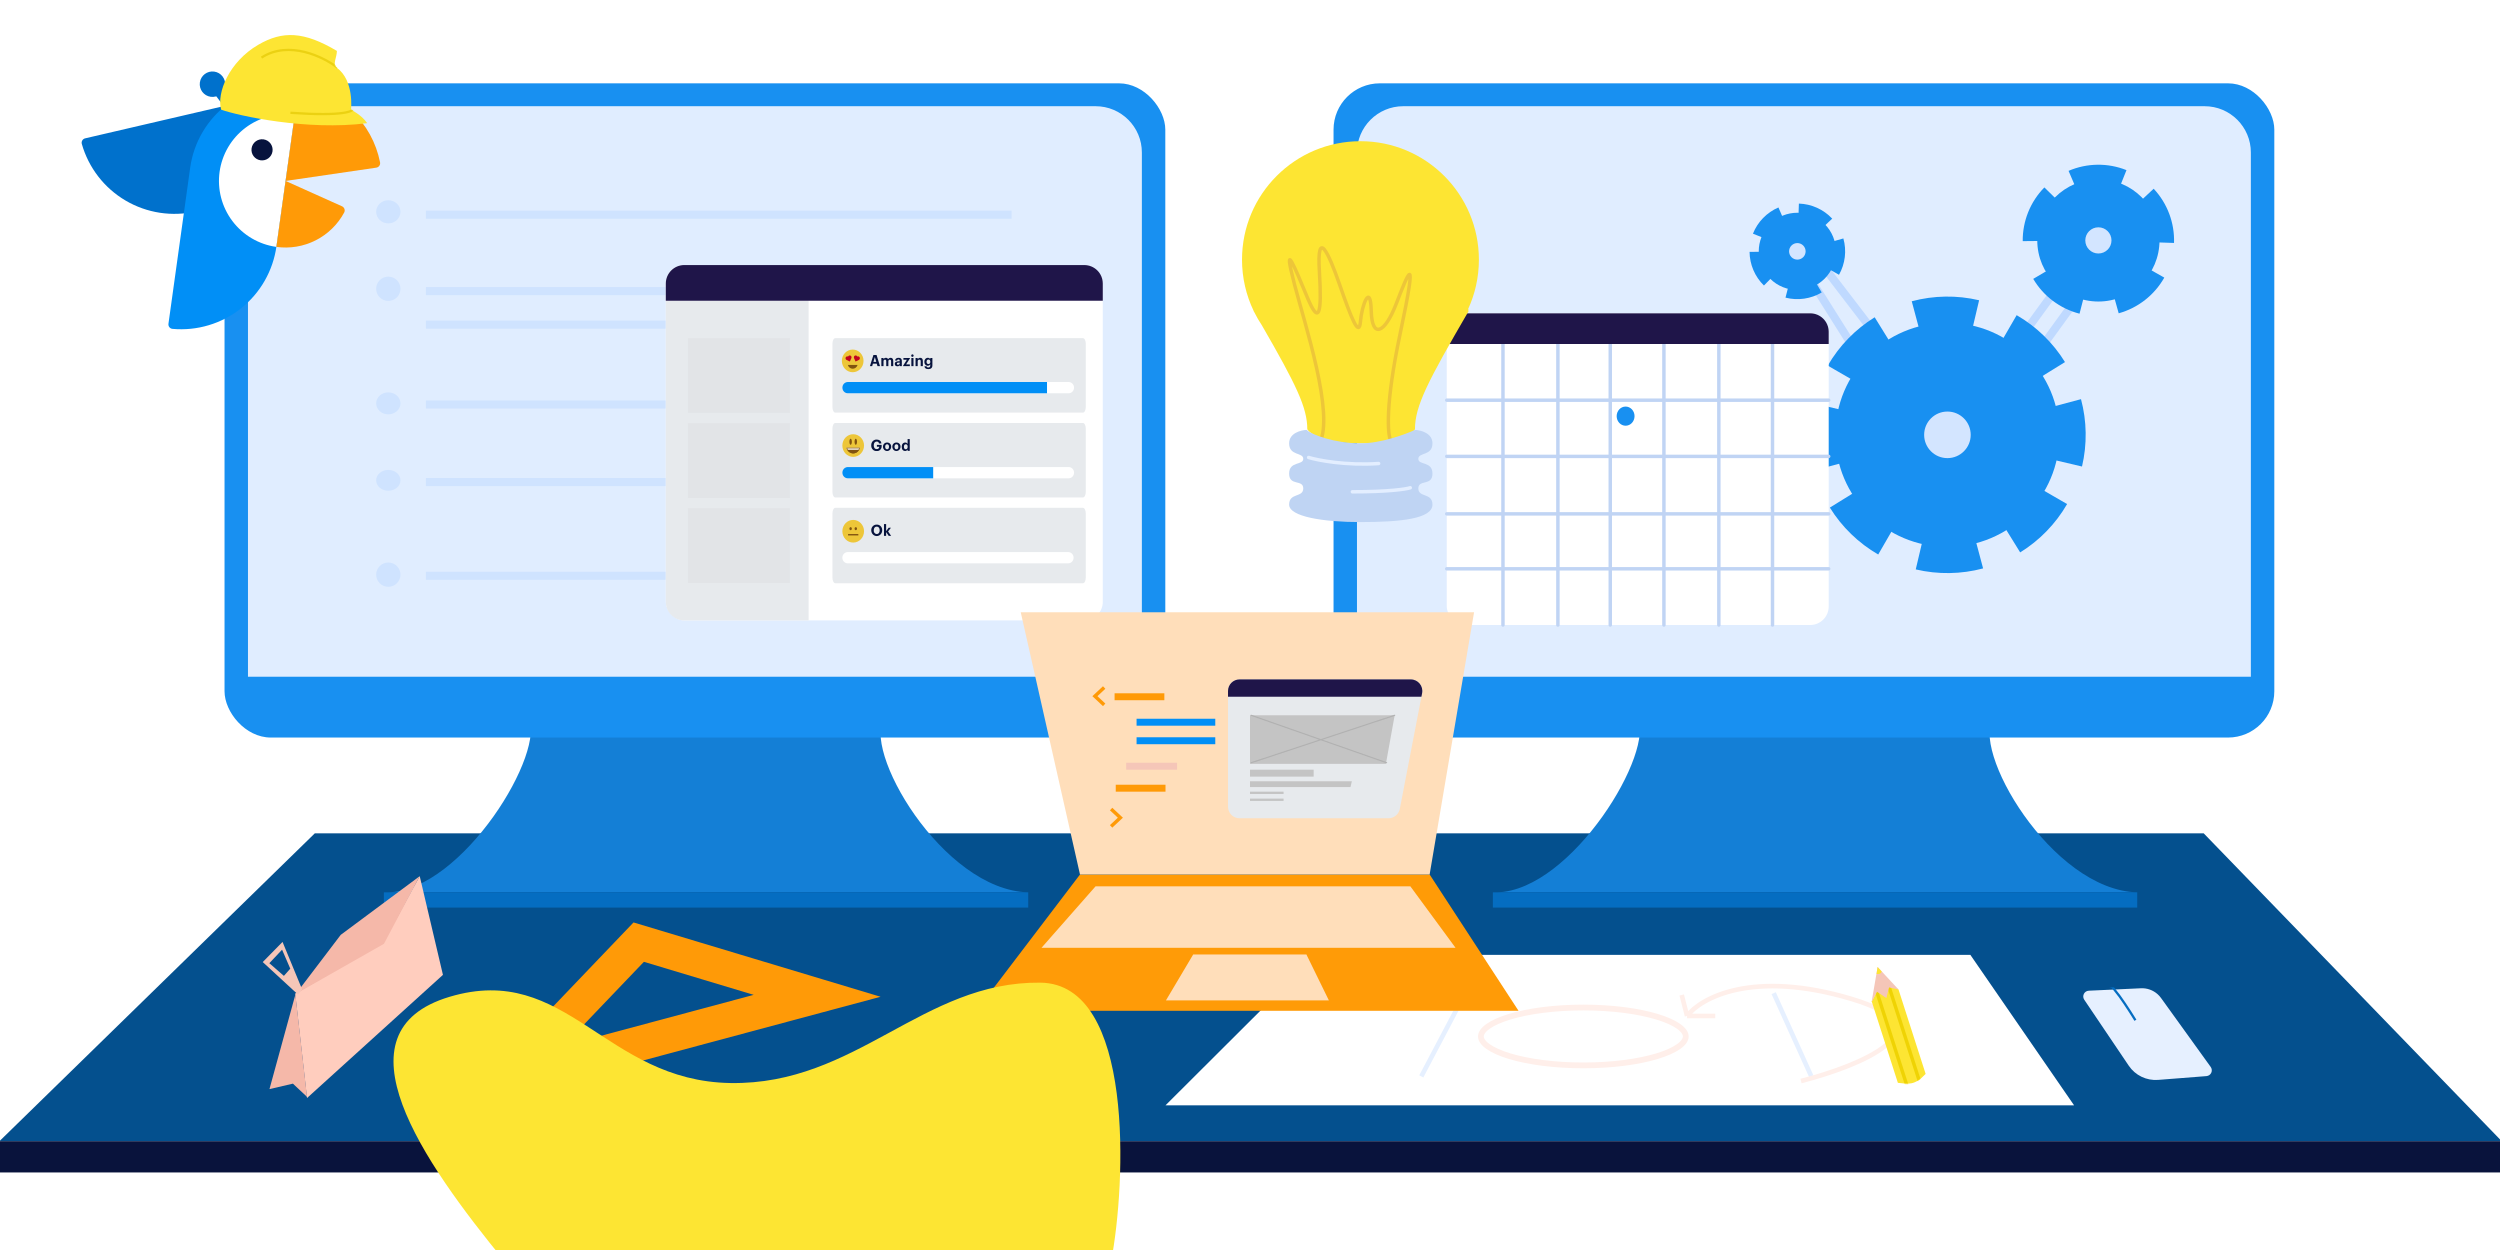
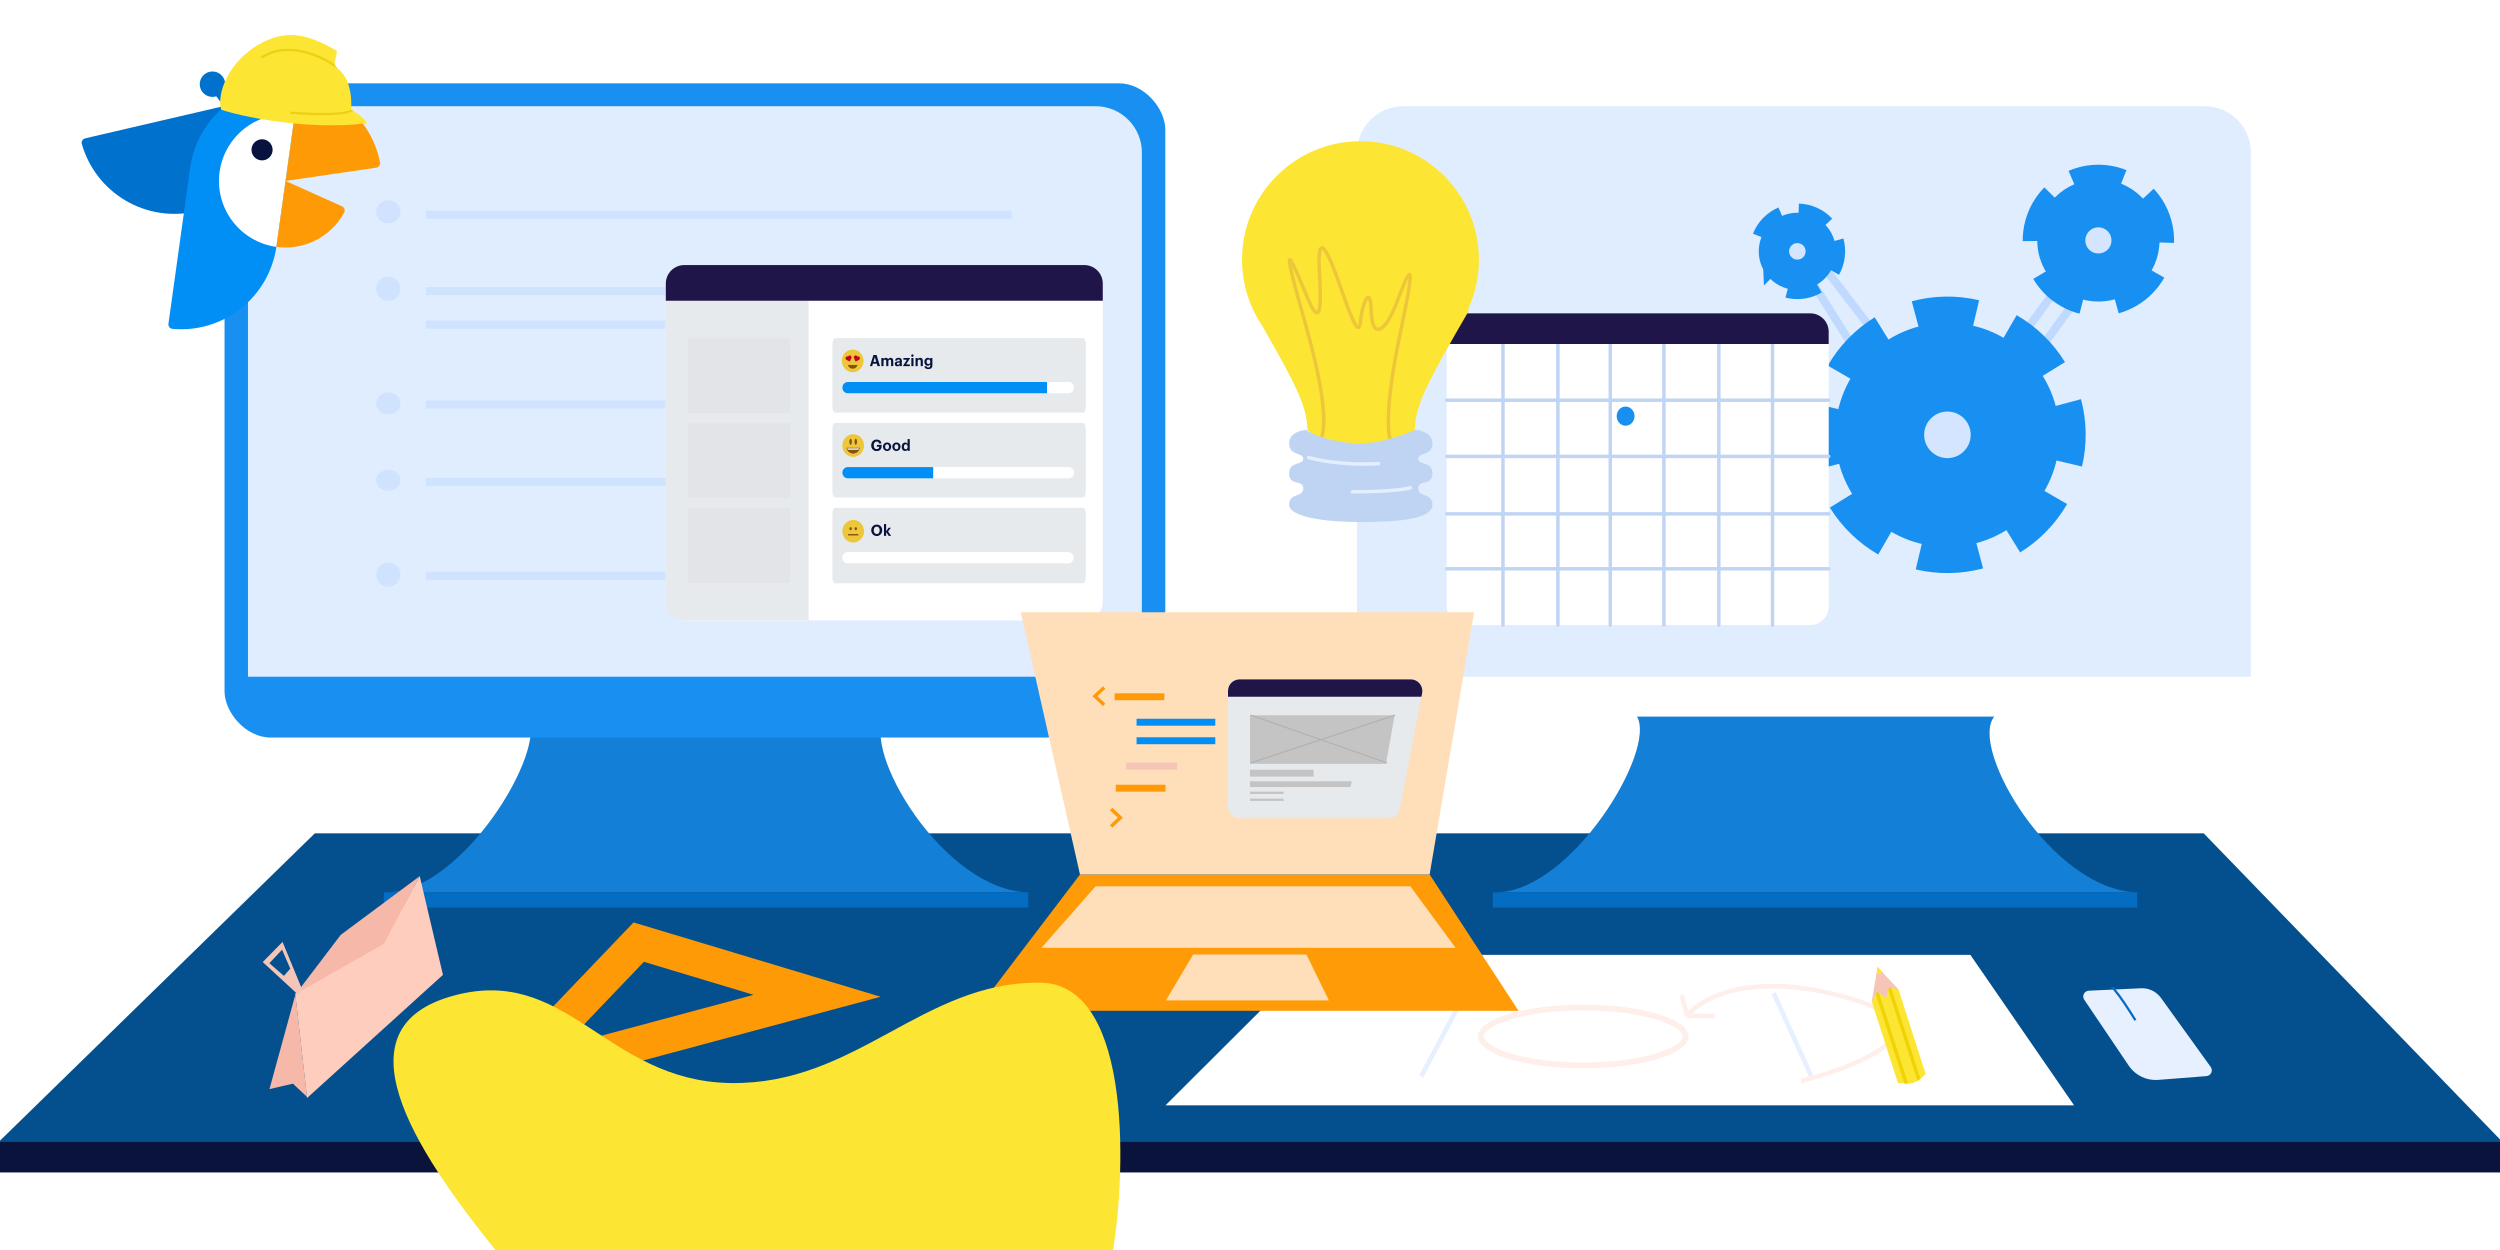
<svg xmlns="http://www.w3.org/2000/svg" width="2160" height="1080" viewBox="0 0 2160 1080" fill="none">
  <rect x="0" y="0" width="2160" height="1080" fill="#333333" stroke="none" />
  <g clip-path="url(#clip0_106_1830)">
    <rect width="2160" height="1080" fill="white" />
    <path d="M272 720H1904L2161.5 986H-0.5L272 720Z" fill="#04508E" />
    <path d="M1723.07 619.14C1700.88 645.611 1772.36 769.118 1846.57 770.975H1293.54C1292.64 770.998 1291.75 770.998 1290.85 770.975H1293.54C1358.2 769.304 1431.49 648.139 1414.36 619.14H1723.07Z" fill="#147FD6" />
-     <rect x="1152.18" y="72" width="812.823" height="565.245" rx="40" fill="#1890F1" />
    <path d="M1172.42 131.766C1172.42 109.674 1190.33 91.766 1212.42 91.766H1904.75C1926.85 91.766 1944.75 109.674 1944.75 131.766V584.723H1172.42V131.766Z" fill="#E0EDFF" />
    <rect x="1289.84" y="770.975" width="556.728" height="13.159" fill="#056DC1" />
    <path d="M764.889 619.14C742.707 645.611 814.186 769.118 888.392 770.975H335.361C334.464 770.998 333.569 770.998 332.677 770.975H335.361C400.028 769.304 473.31 648.139 456.18 619.14H764.889Z" fill="#147FD6" />
    <rect x="194" y="72" width="812.823" height="565.245" rx="40" fill="#1890F1" />
    <path d="M214.244 131.766C214.244 109.674 232.153 91.766 254.244 91.766H946.578C968.669 91.766 986.578 109.674 986.578 131.766V584.723H214.244V131.766Z" fill="#E0EDFF" />
    <rect x="331.663" y="770.975" width="556.728" height="13.159" fill="#056DC1" />
    <ellipse cx="335.5" cy="348.5" rx="10.5" ry="9.5" fill="#CFE3FF" />
    <ellipse cx="335.5" cy="415" rx="10.5" ry="9" fill="#CFE3FF" />
    <circle cx="335.5" cy="496.5" r="10.5" fill="#CFE3FF" />
    <line x1="368" y1="349.5" x2="874" y2="349.5" stroke="#CFE3FF" stroke-width="7" />
    <line x1="368" y1="416.5" x2="874" y2="416.5" stroke="#CFE3FF" stroke-width="7" />
    <line x1="368" y1="497.5" x2="874" y2="497.5" stroke="#CFE3FF" stroke-width="7" />
    <ellipse cx="335.5" cy="183" rx="10.5" ry="10" fill="#CFE3FF" />
    <circle cx="335.5" cy="249.5" r="10.5" fill="#CFE3FF" />
    <line x1="368" y1="185.5" x2="874" y2="185.5" stroke="#CFE3FF" stroke-width="7" />
    <line x1="368" y1="251.5" x2="874" y2="251.5" stroke="#CFE3FF" stroke-width="7" />
    <line x1="368" y1="280.5" x2="643" y2="280.5" stroke="#CFE3FF" stroke-width="7" />
    <rect y="986" width="2176" height="27" fill="#09133C" />
    <path d="M382.701 842.284L362.638 757L331.165 814.187L255.041 858.446L265.269 948.702L382.701 842.284Z" fill="#FFCDBE" />
    <path d="M294.382 807.723L362.638 757L331.755 815.431L255.631 858.694L294.382 807.723Z" fill="#F5B8A9" />
    <path d="M232.813 940.994L255.238 859.191L265.27 947.707L253.074 936.27L232.813 940.994Z" fill="#F5B8A9" />
    <path fill-rule="evenodd" clip-rule="evenodd" d="M261.03 854.839L244.113 813.813L227 831.218L257.489 859.315L261.03 854.839ZM243.719 820.527L232.704 832.213L245.293 843.153L250.801 836.937L243.719 820.527Z" fill="#F5C6B8" />
    <path d="M1806.86 208.112L1685.93 374.344L1558.6 208.112M1824 217.091L1676.8 420.112L1552 221.843" stroke="#BFD9FF" stroke-width="7" stroke-linecap="round" />
    <circle r="52.81" transform="matrix(-1 0 0 1 1813.01 207.71)" fill="#1890F1" />
    <path d="M1787.23 147.623C1803.17 140.785 1821.16 140.559 1837.27 146.992L1830.71 163.413C1818.96 158.719 1805.83 158.885 1794.2 163.873L1787.23 147.623Z" fill="#1890F1" />
    <path d="M1747.63 208.347C1747.46 191.007 1754.19 174.31 1766.33 161.929L1778.95 174.31C1770.1 183.342 1765.19 195.524 1765.31 208.174L1747.63 208.347Z" fill="#1890F1" />
    <path d="M1796.71 271.027C1779.91 266.702 1765.53 255.884 1756.71 240.952L1771.94 231.962C1778.37 242.855 1788.86 250.748 1801.12 253.903L1796.71 271.027Z" fill="#1890F1" />
    <path d="M1869.95 239.847C1861.43 254.949 1847.25 266.046 1830.55 270.697L1825.8 253.663C1837.99 250.269 1848.33 242.173 1854.55 231.156L1869.95 239.847Z" fill="#1890F1" />
    <path d="M1860.77 163.055C1872.61 175.722 1878.94 192.574 1878.36 209.905L1860.68 209.312C1861.11 196.668 1856.49 184.373 1847.85 175.132L1860.77 163.055Z" fill="#1890F1" />
    <circle r="11.316" transform="matrix(-1 0 0 1 1813.01 207.709)" fill="#D3E5FF" />
    <circle r="96.818" transform="matrix(-1 0 0 1 1682.58 375.7)" fill="#1890F1" />
    <path d="M1651.75 260.293C1670.79 255.21 1690.78 254.912 1709.95 259.427L1702.55 290.872C1688.56 287.578 1673.98 287.795 1660.09 291.504L1651.75 260.293Z" fill="#1890F1" />
    <path d="M1579.18 315.891C1589.04 298.839 1602.97 284.491 1619.72 274.124L1636.72 301.594C1624.5 309.157 1614.34 319.625 1607.14 332.065L1579.18 315.891Z" fill="#1890F1" />
    <path d="M1567.17 406.522C1562.09 387.491 1561.79 367.497 1566.31 348.322L1597.75 355.726C1594.46 369.715 1594.68 384.301 1598.38 398.186L1567.17 406.522Z" fill="#1890F1" />
    <path d="M1622.77 479.099C1605.72 469.236 1591.37 455.309 1581 438.558L1608.47 421.558C1616.04 433.779 1626.5 443.94 1638.94 451.135L1622.77 479.099Z" fill="#1890F1" />
    <path d="M1713.4 491.105C1694.37 496.189 1674.38 496.486 1655.2 491.972L1662.61 460.527C1676.6 463.82 1691.18 463.603 1705.07 459.895L1713.4 491.105Z" fill="#1890F1" />
    <path d="M1785.98 435.507C1776.11 452.559 1762.19 466.907 1745.44 477.273L1728.44 449.803C1740.66 442.24 1750.82 431.773 1758.01 419.332L1785.98 435.507Z" fill="#1890F1" />
    <path d="M1797.98 344.876C1803.07 363.908 1803.36 383.901 1798.85 403.076L1767.41 395.672C1770.7 381.683 1770.48 367.097 1766.77 353.212L1797.98 344.876Z" fill="#1890F1" />
    <path d="M1742.39 272.299C1759.44 282.163 1773.79 296.09 1784.15 312.841L1756.68 329.84C1749.12 317.62 1738.65 307.459 1726.21 300.263L1742.39 272.299Z" fill="#1890F1" />
    <circle r="20.118" transform="matrix(-1 0 0 1 1682.58 375.699)" fill="#D3E5FF" />
    <circle r="33.352" transform="matrix(-0.706 0.708 0.708 0.706 1552.91 217.165)" fill="#1890F1" />
    <path d="M1514.54 201.906C1518.59 191.729 1526.51 183.578 1536.57 179.243L1540.99 189.499C1533.65 192.661 1527.87 198.608 1524.92 206.032L1514.54 201.906Z" fill="#1890F1" />
-     <path d="M1524.04 246.692C1516.21 239.037 1511.74 228.584 1511.62 217.633L1522.78 217.506C1522.88 225.496 1526.14 233.122 1531.85 238.707L1524.04 246.692Z" fill="#1890F1" />
+     <path d="M1524.04 246.692L1522.78 217.506C1522.88 225.496 1526.14 233.122 1531.85 238.707L1524.04 246.692Z" fill="#1890F1" />
    <path d="M1573.96 252.688C1564.54 258.271 1553.28 259.883 1542.67 257.168L1545.44 246.35C1553.18 248.33 1561.39 247.154 1568.27 243.081L1573.96 252.688Z" fill="#1890F1" />
    <path d="M1592.67 206.026C1595.63 216.572 1594.27 227.859 1588.9 237.405L1579.17 231.931C1583.08 224.967 1584.07 216.732 1581.92 209.039L1592.67 206.026Z" fill="#1890F1" />
    <path d="M1554.23 175.893C1565.17 176.243 1575.53 180.928 1583.03 188.915L1574.88 196.555C1569.41 190.728 1561.86 187.31 1553.87 187.055L1554.23 175.893Z" fill="#1890F1" />
    <circle r="7.147" transform="matrix(-0.706 0.708 0.708 0.706 1552.91 217.165)" fill="#D3E5FF" />
    <path d="M206.111 88.711L73.56 119.533C73.049 119.65 72.566 119.869 72.141 120.178C71.717 120.487 71.359 120.878 71.09 121.329C70.821 121.78 70.646 122.28 70.576 122.801C70.505 123.321 70.541 123.85 70.681 124.356C76.526 144.903 90.052 162.414 108.456 173.26C126.859 184.107 148.73 187.459 169.537 182.621L218.584 161.404C213.586 139.915 237.312 119.183 218.584 107.521C199.855 95.859 227.6 83.715 206.111 88.711Z" fill="#0071CC" />
    <path d="M190.456 75.789L184.609 80.206L204.909 107.076L210.756 102.658L190.456 75.789Z" fill="#0071CC" />
    <path d="M182.052 83.632C188.064 84.47 193.618 80.274 194.455 74.262C195.292 68.249 191.097 62.696 185.084 61.858C179.071 61.021 173.518 65.216 172.681 71.229C171.843 77.242 176.039 82.795 182.052 83.632Z" fill="#0071CC" />
    <path d="M164.327 144.858L145.543 279.73C145.468 280.25 145.5 280.78 145.636 281.287C145.772 281.794 146.01 282.268 146.334 282.681C146.659 283.094 147.063 283.437 147.524 283.69C147.984 283.942 148.491 284.098 149.014 284.149C170.292 286.063 191.49 279.717 208.217 266.428C224.944 253.139 235.918 233.925 238.865 212.765L258.201 73.936C247.38 72.429 236.368 73.068 225.795 75.817C215.221 78.566 205.292 83.37 196.575 89.956C187.858 96.541 180.524 104.779 174.991 114.2C169.457 123.62 165.834 134.038 164.327 144.858Z" fill="#018FF6" />
    <path d="M189.732 148.4C187.627 163.514 191.613 178.846 200.812 191.022C210.01 203.198 223.67 211.221 238.784 213.326L254.658 99.349C247.174 98.306 239.558 98.748 232.245 100.649C224.932 102.55 218.065 105.873 212.036 110.428C206.007 114.983 200.935 120.681 197.108 127.196C193.281 133.711 190.775 140.916 189.732 148.4Z" fill="white" />
    <path d="M295.516 178.252L246.722 156.333L238.785 213.321C250.402 214.938 262.235 212.966 272.7 207.671C283.164 202.376 291.761 194.009 297.339 183.692C297.597 183.219 297.754 182.698 297.802 182.162C297.849 181.626 297.785 181.085 297.614 180.575C297.443 180.064 297.168 179.594 296.808 179.195C296.447 178.795 296.007 178.474 295.516 178.252Z" fill="#FF9A07" />
    <path d="M328.37 140.275C325.024 123.295 316.467 107.779 303.89 95.889C291.314 83.999 275.343 76.326 258.202 73.938L246.726 156.334L325.099 144.855C325.619 144.78 326.119 144.6 326.569 144.327C327.018 144.054 327.407 143.692 327.713 143.264C328.019 142.836 328.235 142.351 328.347 141.837C328.46 141.323 328.468 140.792 328.37 140.275Z" fill="#FF9A07" />
    <path d="M225.149 138.497C230.144 139.193 234.757 135.707 235.453 130.712C236.149 125.717 232.663 121.103 227.668 120.408C222.673 119.712 218.059 123.197 217.364 128.193C216.668 133.188 220.153 137.801 225.149 138.497Z" fill="#07133D" />
    <path d="M317.243 106.42C265.396 113.111 205.68 99.999 191.068 94.75C186.998 80.163 198.045 53.323 223.048 38.737C244.184 26.405 262.586 27.067 291.078 43.988C291.078 49.823 286.965 55.559 291.078 58.575C306.195 69.661 303.288 94.75 303.288 94.75C303.288 94.75 312.592 99.418 317.243 106.42Z" fill="#FDE533" />
    <mask id="mask0_106_1830" style="mask-type:alpha" maskUnits="userSpaceOnUse" x="190" y="30" width="128" height="79">
      <path d="M317.197 106.169C265.353 112.838 205.64 99.772 191.029 94.541C186.959 80.005 198.006 53.26 223.007 38.724C244.142 26.437 262.543 27.096 291.033 43.957C291.033 49.771 286.92 55.487 291.033 58.493C306.15 69.54 303.243 94.541 303.243 94.541C303.243 94.541 312.545 99.192 317.197 106.169Z" fill="#FDE533" />
    </mask>
    <g mask="url(#mask0_106_1830)">
      <path d="M291.614 58.492C279.598 49.19 249.635 34.422 225.914 49.771M304.986 93.377C306.343 96.091 297.428 100.703 250.915 97.447" stroke="#EBD112" stroke-width="2" />
    </g>
    <rect x="575.258" y="229" width="377.548" height="307.033" rx="16" fill="white" />
    <path d="M935.672 292.169H721.669C720.32 292.169 719.226 294.328 719.226 296.991V351.684C719.226 354.347 720.32 356.506 721.669 356.506H935.672C937.021 356.506 938.115 354.347 938.115 351.684V296.991C938.115 294.328 937.021 292.169 935.672 292.169Z" fill="#E7EAED" />
    <path d="M923.314 330.055H732.449C729.878 330.055 727.793 332.234 727.793 334.923C727.793 337.611 729.878 339.791 732.449 339.791H923.314C925.885 339.791 927.97 337.611 927.97 334.923C927.97 332.234 925.885 330.055 923.314 330.055Z" fill="white" />
    <path d="M904.621 330.055H732.451C731.217 330.057 730.035 330.571 729.163 331.483C728.292 332.396 727.802 333.633 727.802 334.923C727.802 336.212 728.292 337.449 729.163 338.362C730.035 339.275 731.217 339.789 732.451 339.791H904.621V330.055Z" fill="#018FF6" />
    <path d="M754.637 306.728H757.348L760.328 316.33H758.157L757.528 314.194H754.2L753.571 316.33H751.618L754.637 306.728ZM754.65 312.65H757.078L755.871 308.501L754.65 312.65Z" fill="#07133D" />
    <path d="M761.492 309.307H763.354V310.38C763.556 309.998 763.855 309.68 764.217 309.462C764.579 309.245 764.992 309.135 765.41 309.145C765.806 309.111 766.203 309.212 766.541 309.432C766.879 309.652 767.14 309.98 767.285 310.367C767.535 309.983 767.873 309.67 768.267 309.456C768.662 309.243 769.102 309.136 769.546 309.145C770.792 309.145 771.756 309.965 771.756 311.831V316.33H769.906V312.046C769.906 311.147 769.521 310.743 768.852 310.743C768.673 310.735 768.494 310.767 768.328 310.838C768.162 310.908 768.012 311.015 767.889 311.152C767.766 311.288 767.672 311.451 767.615 311.628C767.557 311.806 767.537 311.995 767.555 312.181V316.33H765.705V312.046C765.705 311.147 765.307 310.743 764.652 310.743C764.472 310.735 764.294 310.767 764.127 310.838C763.961 310.908 763.811 311.015 763.688 311.152C763.565 311.288 763.472 311.451 763.414 311.629C763.356 311.806 763.336 311.995 763.354 312.181V316.33H761.492V309.307Z" fill="#07133D" />
    <path d="M773.092 314.385C773.092 312.746 774.53 312.128 776.586 312.128H777.344V311.846C777.344 311.014 777.099 310.556 776.252 310.556C776.114 310.537 775.973 310.548 775.839 310.589C775.705 310.63 775.58 310.699 775.473 310.792C775.365 310.885 775.278 311.001 775.215 311.131C775.152 311.261 775.116 311.404 775.109 311.55H773.349C773.464 309.885 774.723 309.146 776.367 309.146C778.012 309.146 779.181 309.845 779.181 311.752V316.331H777.369V315.485C777.142 315.819 776.835 316.086 776.479 316.261C776.124 316.435 775.731 316.51 775.34 316.48C774.119 316.48 773.092 315.862 773.092 314.385ZM777.344 313.873V313.283H776.624C775.545 313.283 774.916 313.525 774.916 314.277C774.916 314.787 775.211 315.123 775.892 315.123C776.714 315.123 777.344 314.653 777.344 313.873H777.344Z" fill="#07133D" />
    <path d="M780.219 316.114L783.533 310.808H780.553V309.305H786.231V309.547L782.891 314.825H786.102V316.328H780.219V316.114Z" fill="#07133D" />
    <path d="M787.267 307.292C787.258 307.07 787.312 306.851 787.423 306.662C787.535 306.473 787.697 306.324 787.89 306.232C788.084 306.141 788.299 306.113 788.508 306.151C788.717 306.188 788.91 306.291 789.063 306.444C789.215 306.598 789.321 306.796 789.365 307.013C789.409 307.23 789.389 307.456 789.309 307.661C789.23 307.866 789.093 308.042 788.916 308.165C788.74 308.288 788.533 308.354 788.321 308.352C788.184 308.357 788.048 308.334 787.921 308.283C787.793 308.232 787.677 308.154 787.579 308.055C787.481 307.956 787.402 307.838 787.349 307.707C787.295 307.575 787.267 307.434 787.267 307.292ZM787.409 309.306H789.258V316.33H787.409V309.306Z" fill="#07133D" />
    <path d="M791.031 309.307H792.893V310.421C793.103 310.013 793.42 309.675 793.807 309.449C794.194 309.223 794.635 309.117 795.077 309.145C796.4 309.145 797.338 309.978 797.338 311.858V316.33H795.476V312.14C795.476 311.186 795.116 310.73 794.294 310.73C794.1 310.718 793.906 310.75 793.726 310.825C793.546 310.899 793.383 311.014 793.25 311.161C793.116 311.309 793.015 311.484 792.954 311.677C792.892 311.869 792.872 312.073 792.893 312.274V316.33H791.031V309.307Z" fill="#07133D" />
    <path d="M798.702 316.479H800.552C800.667 317.097 801.091 317.499 802.042 317.499C802.268 317.533 802.498 317.512 802.715 317.438C802.931 317.365 803.129 317.24 803.293 317.074C803.457 316.908 803.582 316.705 803.659 316.481C803.736 316.257 803.763 316.017 803.738 315.78V314.719C803.517 315.113 803.202 315.441 802.823 315.669C802.445 315.897 802.016 316.019 801.579 316.022C801.17 316.022 800.766 315.932 800.392 315.759C800.018 315.587 799.683 315.334 799.407 315.019C799.132 314.703 798.922 314.33 798.792 313.925C798.661 313.52 798.613 313.091 798.651 312.665V312.571C798.617 312.14 798.669 311.707 798.801 311.298C798.934 310.889 799.145 310.513 799.421 310.192C799.698 309.871 800.034 309.613 800.41 309.433C800.785 309.253 801.192 309.155 801.605 309.146C802.034 309.114 802.462 309.211 802.84 309.425C803.218 309.639 803.529 309.962 803.738 310.355V309.307H805.588V315.78C805.575 317.862 804.251 318.922 802.042 318.922C799.871 318.922 798.882 317.929 798.702 316.479ZM803.789 312.638V312.544C803.789 311.348 803.185 310.623 802.171 310.623C801.13 310.623 800.552 311.402 800.552 312.557V312.665C800.523 312.901 800.543 313.14 800.609 313.367C800.675 313.594 800.786 313.803 800.936 313.982C801.085 314.161 801.269 314.305 801.475 314.404C801.681 314.503 801.905 314.555 802.132 314.558C802.366 314.561 802.598 314.513 802.813 314.415C803.028 314.317 803.22 314.172 803.377 313.99C803.534 313.809 803.652 313.594 803.723 313.361C803.794 313.127 803.816 312.881 803.789 312.638Z" fill="#07133D" />
    <path d="M736.729 321.608C741.903 321.608 746.097 317.223 746.097 311.813C746.097 306.404 741.903 302.019 736.729 302.019C731.555 302.019 727.36 306.404 727.36 311.813C727.36 317.223 731.555 321.608 736.729 321.608Z" fill="#EDC639" />
    <path d="M732.515 315.325C732.791 316.268 733.35 317.093 734.109 317.68C734.867 318.266 735.786 318.583 736.729 318.583C737.673 318.583 738.591 318.266 739.35 317.68C740.109 317.093 740.667 316.268 740.944 315.325H732.515Z" fill="#81530F" />
    <path d="M734.829 307.246C734.643 307.156 734.442 307.104 734.237 307.095C734.032 307.085 733.828 307.118 733.635 307.192C733.442 307.265 733.265 307.377 733.114 307.522C732.963 307.667 732.841 307.841 732.754 308.036C732.568 307.945 732.367 307.893 732.162 307.884C731.957 307.875 731.752 307.907 731.56 307.981C731.367 308.054 731.19 308.166 731.039 308.311C730.887 308.456 730.765 308.631 730.678 308.825C730.592 309.019 730.542 309.23 730.533 309.444C730.525 309.658 730.556 309.872 730.626 310.074C730.696 310.275 730.804 310.46 730.943 310.618C731.081 310.776 731.248 310.904 731.434 310.995L734.264 312.374L735.584 309.415C735.759 309.023 735.778 308.574 735.636 308.167C735.494 307.761 735.204 307.429 734.829 307.246Z" fill="#C2021D" />
    <path d="M738.63 307.247C738.816 307.156 739.017 307.105 739.222 307.095C739.427 307.086 739.631 307.119 739.824 307.192C740.017 307.266 740.194 307.378 740.345 307.523C740.496 307.667 740.618 307.842 740.705 308.036C740.891 307.945 741.092 307.893 741.297 307.884C741.502 307.874 741.707 307.907 741.9 307.98C742.093 308.053 742.27 308.165 742.422 308.31C742.573 308.455 742.696 308.63 742.783 308.824C742.869 309.019 742.919 309.229 742.928 309.444C742.936 309.658 742.905 309.872 742.834 310.074C742.764 310.276 742.656 310.461 742.517 310.619C742.378 310.777 742.211 310.905 742.025 310.995L739.194 312.375L737.875 309.416C737.7 309.024 737.681 308.575 737.823 308.168C737.964 307.761 738.255 307.43 738.63 307.247Z" fill="#C2021D" />
    <path d="M935.672 365.464H721.669C720.32 365.464 719.226 367.623 719.226 370.286V424.979C719.226 427.642 720.32 429.801 721.669 429.801H935.672C937.021 429.801 938.115 427.642 938.115 424.979V370.286C938.115 367.623 937.021 365.464 935.672 365.464Z" fill="#E7EAED" />
    <path d="M752.757 384.795V384.687C752.731 384.037 752.834 383.389 753.06 382.782C753.285 382.176 753.628 381.625 754.068 381.165C754.507 380.704 755.033 380.344 755.612 380.106C756.192 379.869 756.812 379.759 757.433 379.785C759.476 379.785 761.3 380.765 761.518 383.143H759.45C759.425 382.898 759.353 382.66 759.238 382.444C759.124 382.228 758.969 382.038 758.784 381.886C758.599 381.733 758.386 381.621 758.158 381.555C757.931 381.49 757.693 381.472 757.459 381.504C755.866 381.504 754.928 382.753 754.928 384.713V384.821C754.928 386.674 755.686 388.004 757.485 388.004C757.761 388.046 758.043 388.024 758.31 387.94C758.578 387.857 758.825 387.714 759.035 387.521C759.245 387.329 759.413 387.091 759.526 386.824C759.64 386.558 759.697 386.268 759.694 385.977H757.626V384.392H761.75V385.413C761.781 386.003 761.689 386.594 761.48 387.143C761.271 387.693 760.95 388.188 760.539 388.594C760.128 389.001 759.637 389.309 759.101 389.497C758.565 389.685 757.996 389.748 757.433 389.683C756.807 389.733 756.178 389.641 755.589 389.413C755 389.185 754.465 388.827 754.021 388.363C753.577 387.898 753.234 387.339 753.016 386.723C752.798 386.108 752.709 385.45 752.757 384.795Z" fill="#07133D" />
    <path d="M762.906 386.097V385.989C762.89 385.5 762.971 385.014 763.144 384.56C763.317 384.106 763.579 383.695 763.912 383.353C764.246 383.011 764.644 382.745 765.081 382.572C765.518 382.399 765.985 382.324 766.452 382.35C766.915 382.32 767.379 382.393 767.814 382.562C768.249 382.731 768.646 382.994 768.978 383.333C769.311 383.671 769.572 384.079 769.745 384.529C769.918 384.98 770 385.463 769.984 385.948V386.056C769.965 387.021 769.587 387.94 768.929 388.617C768.272 389.294 767.387 389.676 766.464 389.682C765.541 389.687 764.652 389.315 763.988 388.646C763.323 387.976 762.935 387.061 762.906 386.097ZM768.096 386.069V385.976C768.096 384.632 767.492 383.827 766.452 383.827C765.424 383.827 764.807 384.605 764.807 385.948V386.056C764.807 387.399 765.398 388.205 766.452 388.205C767.492 388.205 768.096 387.399 768.096 386.069Z" fill="#07133D" />
    <path d="M770.967 386.097V385.989C770.95 385.5 771.031 385.014 771.205 384.56C771.378 384.106 771.64 383.695 771.973 383.353C772.307 383.011 772.705 382.745 773.142 382.572C773.579 382.399 774.046 382.324 774.512 382.35C774.976 382.32 775.44 382.393 775.875 382.562C776.31 382.731 776.707 382.994 777.039 383.333C777.372 383.671 777.633 384.079 777.806 384.529C777.979 384.98 778.06 385.463 778.045 385.948V386.056C778.026 387.021 777.647 387.94 776.99 388.617C776.332 389.294 775.448 389.676 774.525 389.682C773.602 389.687 772.713 389.315 772.048 388.646C771.384 387.976 770.996 387.061 770.967 386.097ZM776.157 386.069V385.976C776.157 384.632 775.553 383.827 774.512 383.827C773.485 383.827 772.868 384.605 772.868 385.948V386.056C772.868 387.399 773.459 388.205 774.512 388.205C775.553 388.205 776.157 387.399 776.157 386.069Z" fill="#07133D" />
    <path d="M779.089 386.123V386.015C779.089 383.706 780.361 382.35 782.043 382.35C782.47 382.318 782.897 382.415 783.272 382.629C783.648 382.843 783.957 383.166 784.163 383.558V379.327H786.013V389.535H784.163V388.367C783.949 388.768 783.636 389.103 783.257 389.334C782.877 389.566 782.444 389.686 782.005 389.682C780.373 389.682 779.089 388.46 779.089 386.123ZM784.214 386.056V385.948C784.214 384.553 783.623 383.84 782.609 383.84C781.568 383.84 780.99 384.579 780.99 385.976V386.084C780.99 387.48 781.632 388.164 782.557 388.164C783.534 388.164 784.214 387.48 784.214 386.056H784.214Z" fill="#07133D" />
    <path d="M923.331 403.525H732.449C729.878 403.525 727.793 405.704 727.793 408.393C727.793 411.082 729.878 413.261 732.449 413.261H923.331C925.903 413.261 927.988 411.082 927.988 408.393C927.988 405.704 925.903 403.525 923.331 403.525Z" fill="white" />
    <path d="M806.274 403.525H732.451C731.217 403.527 730.035 404.041 729.163 404.954C728.292 405.866 727.802 407.103 727.802 408.393C727.802 409.683 728.292 410.92 729.163 411.832C730.035 412.745 731.217 413.259 732.451 413.261H806.274V403.525Z" fill="#018FF6" />
    <path d="M737.161 394.758C742.336 394.758 746.53 390.372 746.53 384.963C746.53 379.554 742.336 375.168 737.161 375.168C731.987 375.168 727.793 379.554 727.793 384.963C727.793 390.372 731.987 394.758 737.161 394.758Z" fill="#EDC639" />
    <path d="M731.391 386.917C731.688 388.285 732.421 389.507 733.469 390.382C734.518 391.257 735.819 391.733 737.161 391.733C738.502 391.733 739.804 391.257 740.852 390.382C741.9 389.507 742.633 388.285 742.93 386.917H731.391Z" fill="#81530F" />
    <path d="M732.033 388.591H742.291C742.581 388.069 742.797 387.505 742.932 386.917H731.394C731.527 387.505 731.742 388.069 732.033 388.591Z" fill="white" />
    <path d="M734.934 384.312C735.52 384.312 735.996 383.131 735.996 381.674C735.996 380.217 735.52 379.036 734.934 379.036C734.347 379.036 733.872 380.217 733.872 381.674C733.872 383.131 734.347 384.312 734.934 384.312Z" fill="#81530F" />
    <path d="M739.387 384.311C739.973 384.311 740.449 383.13 740.449 381.673C740.449 380.216 739.973 379.035 739.387 379.035C738.8 379.035 738.324 380.216 738.324 381.673C738.324 383.13 738.8 384.311 739.387 384.311Z" fill="#81530F" />
    <path d="M742.332 387.391C741.965 388.519 741.268 389.499 740.341 390.193C739.414 390.887 738.302 391.26 737.162 391.26C736.022 391.26 734.91 390.887 733.983 390.193C733.056 389.499 732.36 388.519 731.992 387.391H742.332ZM742.931 386.917H731.394C731.69 388.285 732.423 389.506 733.471 390.381C734.519 391.256 735.821 391.733 737.162 391.733C738.503 391.733 739.805 391.256 740.853 390.381C741.901 389.506 742.634 388.285 742.931 386.917Z" fill="#81530F" />
    <path d="M935.672 438.761H721.669C720.32 438.761 719.226 440.947 719.226 443.644V499.03C719.226 501.727 720.32 503.913 721.669 503.913H935.672C937.021 503.913 938.115 501.727 938.115 499.03V443.644C938.115 440.947 937.021 438.761 935.672 438.761Z" fill="#E7EAED" />
    <path d="M752.757 458.263V458.156C752.738 457.504 752.848 456.855 753.079 456.249C753.311 455.643 753.659 455.094 754.103 454.635C754.546 454.177 755.076 453.818 755.657 453.583C756.239 453.348 756.861 453.24 757.485 453.267C758.106 453.228 758.729 453.326 759.312 453.554C759.896 453.781 760.427 454.134 760.872 454.59C761.318 455.045 761.667 455.593 761.897 456.198C762.128 456.802 762.235 457.451 762.212 458.102V458.209C762.212 459.516 761.718 460.77 760.837 461.696C759.956 462.623 758.76 463.147 757.51 463.154C756.26 463.161 755.059 462.651 754.168 461.734C753.278 460.818 752.77 459.57 752.757 458.263ZM760.041 458.236V458.128C760.041 456.262 759.09 454.986 757.485 454.986C755.891 454.986 754.928 456.208 754.928 458.142V458.249C754.877 458.639 754.906 459.035 755.011 459.412C755.117 459.789 755.298 460.139 755.541 460.438C755.785 460.737 756.086 460.979 756.426 461.148C756.765 461.317 757.135 461.409 757.51 461.419C759.065 461.419 760.041 460.17 760.041 458.236Z" fill="#07133D" />
    <path d="M763.751 452.796H765.614V458.948L767.772 455.98H769.75L767.309 459.176L769.943 463.004H767.836L765.614 459.687V463.004H763.751V452.796Z" fill="#07133D" />
    <path d="M922.924 476.992H732.449C729.878 476.992 727.793 479.172 727.793 481.86C727.793 484.549 729.878 486.728 732.449 486.728H922.924C925.496 486.728 927.581 484.549 927.581 481.86C927.581 479.172 925.496 476.992 922.924 476.992Z" fill="white" />
    <path d="M737.163 468.789C742.338 468.789 746.532 464.404 746.532 458.994C746.532 453.585 742.338 449.2 737.163 449.2C731.989 449.2 727.795 453.585 727.795 458.994C727.795 464.404 731.989 468.789 737.163 468.789Z" fill="#EDC639" />
    <path d="M741.609 461.42H732.718V462.62H741.609V461.42Z" fill="#81530F" />
    <path d="M734.935 458.092C735.522 458.092 735.997 457.501 735.997 456.773C735.997 456.045 735.522 455.454 734.935 455.454C734.348 455.454 733.873 456.045 733.873 456.773C733.873 457.501 734.348 458.092 734.935 458.092Z" fill="#81530F" />
    <path d="M739.389 458.092C739.976 458.092 740.451 457.502 740.451 456.773C740.451 456.045 739.976 455.455 739.389 455.455C738.802 455.455 738.327 456.045 738.327 456.773C738.327 457.502 738.802 458.092 739.389 458.092Z" fill="#81530F" />
    <path d="M575.258 245C575.258 236.163 582.422 229 591.258 229H698.659V536.033H591.258C582.422 536.033 575.258 528.869 575.258 520.033V245Z" fill="#E7EAED" />
    <path d="M575.258 245C575.258 236.163 582.422 229 591.258 229H936.806C945.642 229 952.806 236.163 952.806 245V259.85H575.258V245Z" fill="#1F1549" />
    <rect x="594.356" y="292.169" width="88.143" height="64.638" fill="#E2E4E7" />
    <rect x="594.356" y="365.623" width="88.143" height="64.638" fill="#E2E4E7" />
    <rect x="594.356" y="439.075" width="88.143" height="64.638" fill="#E2E4E7" />
    <path d="M551.85 814L439 932L706 860.378L551.85 814Z" stroke="#FF9A07" stroke-width="30" />
    <path d="M1792 955L1702.39 825H1137.35L1007 955H1792Z" fill="white" />
    <path d="M1532.46 858.08L1565 930M1273.9 843L1228 930" stroke="#E6F0FF" stroke-width="4" />
    <path d="M1556.07 934C1606.44 921.121 1685.77 888.922 1600.07 863.164C1514.38 837.405 1469.41 862.188 1457.63 877.799M1457.63 877.799L1453 859.652M1457.63 877.799H1481.95" stroke="#FFEFEA" stroke-width="4" />
    <path d="M1456.5 895.5C1456.5 898.093 1454.75 901.058 1450.4 904.17C1446.1 907.238 1439.73 910.104 1431.62 912.552C1415.45 917.44 1392.95 920.5 1368 920.5C1343.05 920.5 1320.55 917.44 1304.38 912.552C1296.27 910.104 1289.9 907.238 1285.6 904.17C1281.25 901.058 1279.5 898.093 1279.5 895.5C1279.5 892.907 1281.25 889.942 1285.6 886.83C1289.9 883.762 1296.27 880.896 1304.38 878.448C1320.55 873.56 1343.05 870.5 1368 870.5C1392.95 870.5 1415.45 873.56 1431.62 878.448C1439.73 880.896 1446.1 883.762 1450.4 886.83C1454.75 889.942 1456.5 892.907 1456.5 895.5Z" stroke="#FFEFEA" stroke-width="5" />
    <path d="M1663.75 927.847L1640.31 854.909L1632.07 850.675L1622.24 855.244L1617.14 865.177L1639.75 935.556C1649.02 936.598 1654.19 938.06 1663.75 927.847Z" fill="#FDE533" />
    <mask id="mask1_106_1830" style="mask-type:alpha" maskUnits="userSpaceOnUse" x="1617" y="850" width="47" height="87">
      <path d="M1663.75 927.847L1640.31 854.909L1632.07 850.675L1622.24 855.244L1617.14 865.177L1639.75 935.556C1649.02 936.598 1654.19 938.06 1663.75 927.847Z" fill="#FDE533" />
    </mask>
    <g mask="url(#mask1_106_1830)">
      <path d="M1620.35 853.203L1649.75 944.696" stroke="#EFD304" stroke-width="3" />
      <path d="M1630.92 848.749L1660.32 940.241" stroke="#EFD304" stroke-width="3" />
    </g>
    <path d="M1640.31 854.91L1622.25 835.48L1617.03 865.921L1621.7 856.833L1629.82 862.341L1632.15 853.121L1640.31 854.91Z" fill="#F5C6B8" />
    <path d="M1621.33 841.421L1622.25 835.48L1625.82 839.451C1624.77 841.905 1622.39 841.787 1621.33 841.421Z" fill="#FDE533" />
    <rect x="1250" y="270.702" width="330" height="269.298" rx="16" fill="white" />
    <path d="M1298.56 293.879V540" stroke="#C0D4F4" stroke-width="3" stroke-linecap="round" />
    <path d="M1346.02 293.879V540" stroke="#C0D4F4" stroke-width="3" stroke-linecap="round" />
    <path d="M1391.27 293.879V540" stroke="#C0D4F4" stroke-width="3" stroke-linecap="round" />
    <path d="M1437.63 293.879V540" stroke="#C0D4F4" stroke-width="3" stroke-linecap="round" />
    <path d="M1485.08 293.879V540" stroke="#C0D4F4" stroke-width="3" stroke-linecap="round" />
    <path d="M1531.44 293.879V540" stroke="#C0D4F4" stroke-width="3" stroke-linecap="round" />
    <path d="M1580 345.752L1250 345.752" stroke="#C0D4F4" stroke-width="3" stroke-linecap="round" />
    <path d="M1580 394.314L1250 394.314" stroke="#C0D4F4" stroke-width="3" stroke-linecap="round" />
    <path d="M1580 443.979L1250 443.979" stroke="#C0D4F4" stroke-width="3" stroke-linecap="round" />
    <path d="M1580 491.438L1250 491.438" stroke="#C0D4F4" stroke-width="3" stroke-linecap="round" />
    <path d="M1250 286.702C1250 277.866 1257.16 270.702 1266 270.702H1564C1572.84 270.702 1580 277.866 1580 286.702V297.19H1250V286.702Z" fill="#1F1549" />
    <ellipse cx="1404.52" cy="359.548" rx="7.726" ry="8.278" fill="#1890F1" />
    <path d="M933.113 755.564H1235.2L1312 873.326H843.512L933.113 755.564Z" fill="#FF9B07" />
    <path d="M946.554 765.804H1218.56L1257.6 818.925H899.833L946.554 765.804Z" fill="#FFDEBA" />
    <path d="M1030.91 824.686H1128.74L1148.16 864.366H1007.36L1030.91 824.686Z" fill="#FFDEBA" />
    <path d="M933.114 755.564H1235.2L1273.6 529H881.913L933.114 755.564Z" fill="#FFDEBA" />
    <path fill-rule="evenodd" clip-rule="evenodd" d="M1268.3 267.359C1274.38 254.278 1277.76 239.7 1277.76 224.33C1277.76 167.815 1231.95 122 1175.43 122C1118.92 122 1073.1 167.815 1073.1 224.33C1073.1 240.154 1076.7 255.14 1083.11 268.516L1082.99 268.517C1083.25 268.96 1083.5 269.401 1083.76 269.841C1085.68 273.712 1087.85 277.444 1090.23 281.017C1119.98 332.583 1129.5 352.132 1129.5 370.847C1131.83 374.917 1144.04 383.056 1174.27 383.056C1174.86 383.056 1175.44 383.052 1176.01 383.043C1176.59 383.052 1177.17 383.056 1177.76 383.056C1207.99 383.056 1220.2 374.917 1222.53 370.847C1222.53 350.691 1233.58 329.566 1269.04 268.517L1268.41 268.513C1268.63 268.124 1268.84 267.738 1269.04 267.354L1268.3 267.359Z" fill="#FDE533" />
    <path d="M1209.74 288.286C1196.71 349.684 1198.88 375.499 1201.6 380.731C1177.53 398.263 1164.05 397.979 1139.97 383.057C1153.34 358.638 1127.29 279.797 1118.46 245.842C1107.41 203.399 1119.62 233.051 1129.5 256.889C1139.39 280.728 1142.29 272.588 1139.97 234.795C1137.64 197.003 1147.53 217.353 1157.41 245.842C1167.29 274.332 1174.27 292.356 1175.43 277.82C1176.6 263.285 1184.16 244.098 1184.74 268.518C1185.32 292.937 1196.37 288.286 1206.25 262.703C1216.13 237.121 1226.02 211.539 1209.74 288.286Z" stroke="#EDC639" stroke-width="3" stroke-linecap="round" />
    <path d="M1113.8 383.057C1113.8 374.22 1123.88 371.623 1128.92 371.429C1132.99 375.499 1153.34 383.057 1175.43 383.057C1193.11 383.057 1214.2 375.305 1222.53 371.429C1227.57 371.623 1237.65 374.22 1237.65 383.057C1237.65 394.104 1225.44 390.616 1225.44 396.43C1225.44 402.244 1237.65 398.174 1237.65 409.221C1237.65 420.268 1225.44 413.872 1225.44 422.012C1225.44 430.152 1237.65 425.501 1237.65 435.966C1237.65 448.176 1210.32 451.083 1175.43 451.083C1143.46 451.083 1113.8 446.432 1113.8 435.966C1113.8 425.501 1126.01 430.152 1126.01 422.012C1126.01 413.872 1113.8 420.268 1113.8 409.221C1113.8 398.174 1126.01 402.244 1126.01 396.43C1126.01 390.616 1113.8 394.104 1113.8 383.057Z" fill="#BFD4F3" />
    <path d="M1130.66 395.266C1139 397.786 1162.76 402.359 1191.13 400.499M1218.46 421.43C1214.97 422.593 1200.09 424.918 1168.46 424.918" stroke="#E3EEFF" stroke-width="3" stroke-linecap="round" />
    <path d="M1061 597C1061 591.477 1065.48 587 1071 587H1218.89C1225.17 587 1229.9 592.724 1228.71 598.893L1209.43 698.893C1208.53 703.599 1204.41 707 1199.61 707H1071C1065.48 707 1061 702.523 1061 697V597Z" fill="#E7EAED" />
    <path d="M1061 597C1061 591.477 1065.48 587 1071 587H1218.89C1225.17 587 1229.9 592.724 1228.71 598.893L1228.11 602H1061V597Z" fill="#1F1549" />
    <path d="M1080 618H1205L1197.41 660H1080V618Z" fill="#C4C4C4" />
    <path d="M1080 665H1135V671H1080V665Z" fill="#C4C4C4" />
    <path d="M1080 675H1168L1166.84 680H1080V675Z" fill="#C4C4C4" />
    <path d="M1080 684H1109V686H1080V684Z" fill="#C4C4C4" />
    <path d="M1080 690H1109V692H1080V690Z" fill="#C4C4C4" />
    <path d="M1081 618L1198.01 659M1205 618L1081 659" stroke="#B1B1B1" stroke-linecap="round" />
    <path d="M954 594L946 601.5L954 609" stroke="#FF9A07" stroke-width="3" />
    <path d="M960 699L968 706.5L960 714" stroke="#FF9A07" stroke-width="3" />
    <path d="M963 602H1006" stroke="#FF9A07" stroke-width="6" />
    <path d="M964 681H1007" stroke="#FF9A07" stroke-width="6" />
    <path d="M973 662H1017" stroke="#F5C6B8" stroke-width="6" />
    <path d="M982 624H1050" stroke="#018FF6" stroke-width="6" />
    <path d="M982 640H1050" stroke="#018FF6" stroke-width="6" />
    <path d="M1800.79 863.763C1798.61 860.529 1800.8 856.154 1804.7 855.972L1849.77 853.866C1855.06 853.619 1860.24 855.459 1864.18 858.992C1865.27 859.966 1866.25 861.055 1867.11 862.24L1910.05 921.851C1912.33 925.015 1910.27 929.454 1906.38 929.758L1864.65 933.024C1854.59 933.811 1844.89 929.13 1839.25 920.77L1800.79 863.763Z" fill="#E6F0FF" />
    <mask id="mask2_106_1830" style="mask-type:alpha" maskUnits="userSpaceOnUse" x="1796" y="853" width="93" height="68">
      <path d="M1796.83 860.664C1794.73 857.334 1797.12 853 1801.06 853H1843.61C1847.14 853 1850.59 853.972 1853.6 855.808C1856.48 857.571 1858.85 860.067 1860.45 863.042L1887.51 913.123C1889.31 916.455 1886.9 920.5 1883.12 920.5H1849.96C1840.34 920.5 1831.39 915.56 1826.26 907.419L1796.83 860.664Z" fill="#E6F0FF" />
    </mask>
    <g mask="url(#mask2_106_1830)">
      <path d="M1845 881.5C1839.5 872.5 1831.5 860.5 1828 856.5C1824.5 852.5 1826.5 851.5 1813.5 851" stroke="#056DC1" stroke-width="2" />
    </g>
    <path d="M898.852 849.011C980.33 849.943 972.958 1022.48 959.96 1090H436.174C365.172 1003.27 287.186 891.505 388.451 861.235C489.717 830.966 522.308 933.998 631.139 935.744C739.97 937.49 797.004 847.847 898.852 849.011Z" fill="#FDE533" />
  </g>
  <defs>
    <clipPath id="clip0_106_1830">
      <rect width="2160" height="1080" fill="white" />
    </clipPath>
  </defs>
</svg>